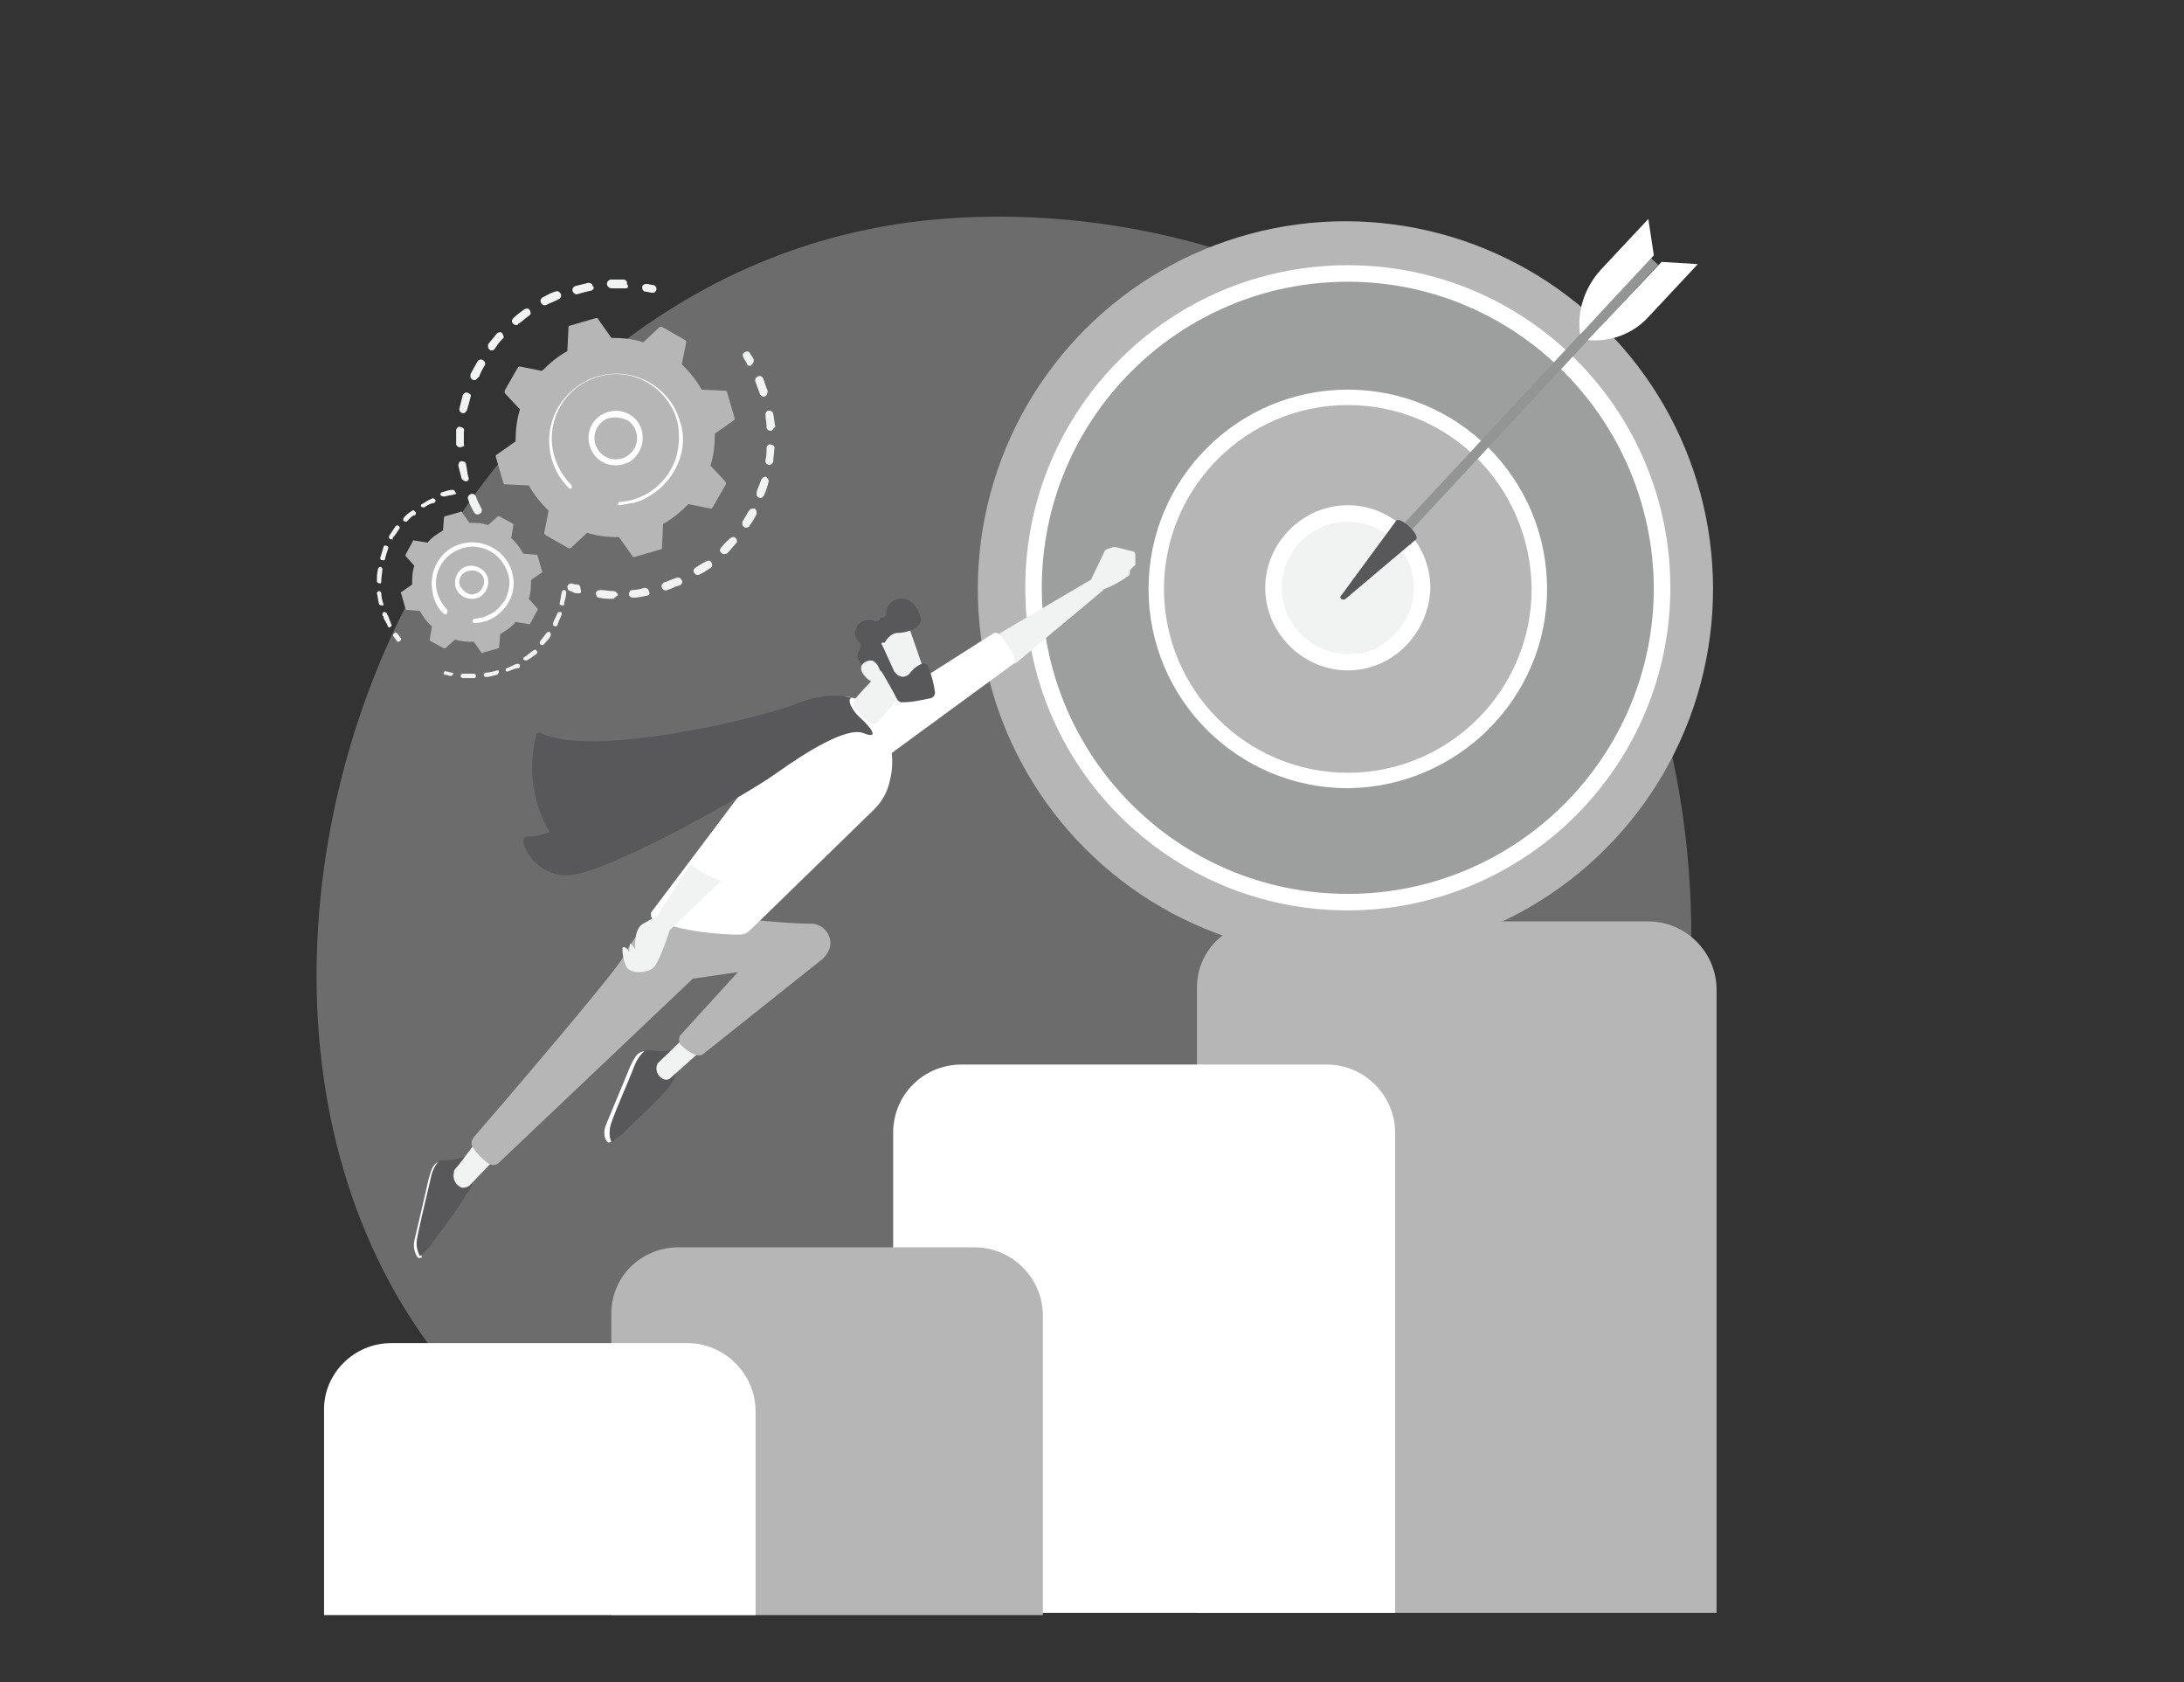
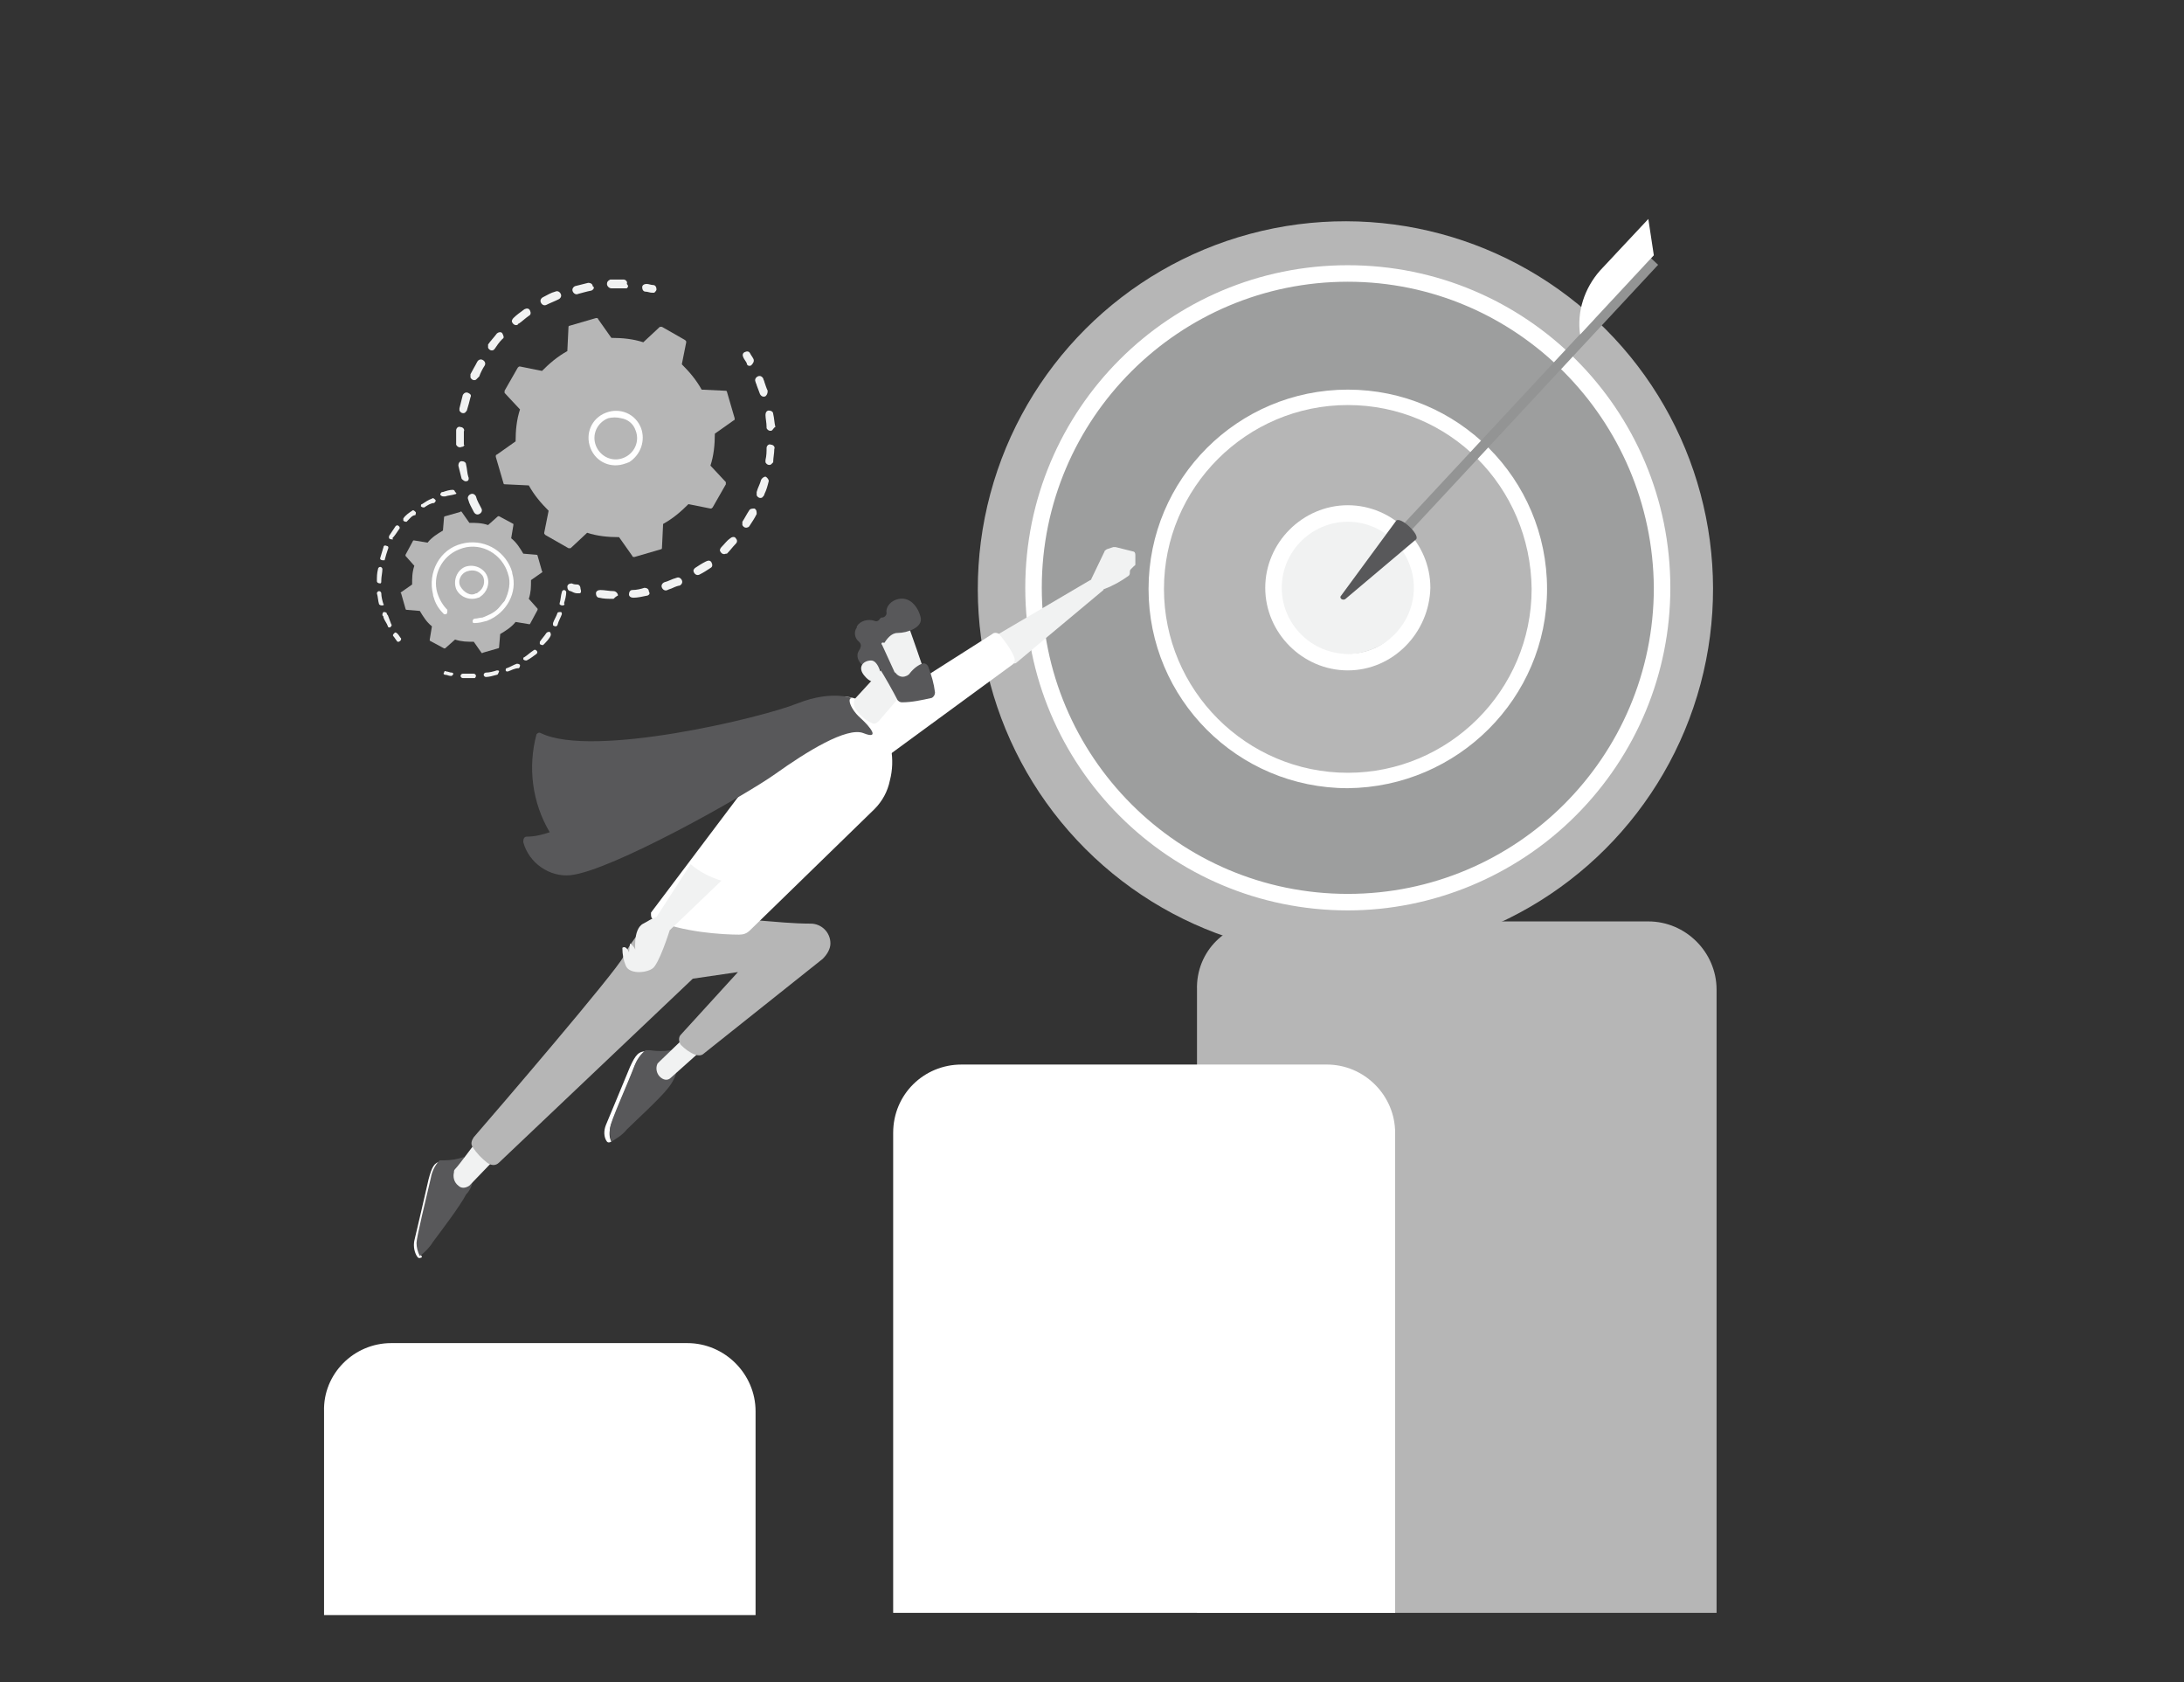
<svg xmlns="http://www.w3.org/2000/svg" version="1.1" id="Calque_1" x="0px" y="0px" viewBox="0 0 198.4 152.8" style="enable-background:new 0 0 198.4 152.8;" xml:space="preserve">
  <rect x="0" y="0" width="198.4" height="152.8" fill="#333333" stroke="none" />
  <style type="text/css">
	.st0{opacity:0.3;fill:#F1F2F2;enable-background:new    ;}
	.st1{fill:#B6B6B6;}
	.st2{fill:#F1F2F2;}
	.st3{fill:#FFFFFF;}
	.st4{fill:#9D9E9E;}
	.st5{fill:#939494;}
	.st6{fill:#58585A;}
</style>
  <g id="Groupe_635" transform="translate(-1408.862 -259.512)">
-     <path id="Tracé_758" class="st0" d="M1548,387c-2.1,2.2-4.4,4.1-6.9,5.8c-22.5,16.2-49.2,11.5-54.9,10.3   c-8.4-1.7-24.5-5-36.2-18.7c-17.7-20.8-14.9-53.6-1.2-75.2c2.5-4,15.8-25.9,42.7-29.5c16.3-2.1,35.3,2.2,49.1,13.7   C1569.5,317.6,1567.5,366.5,1548,387z" />
    <path id="Rectangle_314" class="st1" d="M1523.7,343.2h34.9c3.4,0,6.2,2.8,6.2,6.2c0,0,0,0,0,0v56.6l0,0h-47.2l0,0v-56.6   C1517.5,345.9,1520.3,343.2,1523.7,343.2C1523.7,343.2,1523.7,343.2,1523.7,343.2z" />
    <path id="Tracé_759" class="st2" d="M1452.4,306.2c-0.2,0.1-0.4,0-0.5-0.2c-0.2-0.4-0.4-0.7-0.5-1.1c-0.1-0.2,0-0.4,0.2-0.5   c0,0,0,0,0,0h0c0.2-0.1,0.4,0,0.5,0.2c0.1,0.4,0.3,0.7,0.5,1.1C1452.7,305.9,1452.6,306.1,1452.4,306.2   C1452.4,306.2,1452.4,306.2,1452.4,306.2L1452.4,306.2z M1451.3,303.2L1451.3,303.2c-0.2,0.1-0.4-0.1-0.5-0.2   c-0.1-0.4-0.2-0.8-0.3-1.2c0-0.2,0.1-0.4,0.3-0.4c0.2,0,0.4,0.1,0.4,0.3c0,0,0,0,0,0c0.1,0.4,0.1,0.8,0.2,1.1   C1451.5,303,1451.4,303.2,1451.3,303.2z M1450.8,300.1c-0.2,0.1-0.4,0-0.5-0.2c0,0,0-0.1,0-0.1c0-0.4,0-0.8,0-1.2   c0-0.2,0.2-0.4,0.4-0.3c0.2,0,0.4,0.2,0.3,0.4c0,0.4,0,0.8,0,1.2C1451.1,299.9,1451,300.1,1450.8,300.1L1450.8,300.1z M1451.1,297   c-0.2,0.1-0.4,0-0.5-0.2c0-0.1,0-0.1,0-0.2c0.1-0.4,0.2-0.8,0.3-1.2c0.1-0.2,0.3-0.3,0.5-0.2c0.2,0.1,0.3,0.2,0.2,0.4   c-0.1,0.4-0.2,0.8-0.3,1.1C1451.3,296.8,1451.2,296.9,1451.1,297z M1452.1,294c-0.2,0.1-0.4,0-0.5-0.2c0-0.1,0-0.2,0-0.3   c0.2-0.4,0.4-0.7,0.6-1.1c0.1-0.2,0.3-0.3,0.5-0.2c0.2,0.1,0.3,0.3,0.2,0.5c0,0,0,0,0,0c-0.2,0.3-0.4,0.7-0.5,1   C1452.2,293.9,1452.2,293.9,1452.1,294L1452.1,294z M1453.7,291.3c-0.2,0.1-0.4,0-0.5-0.2c0-0.1,0-0.2,0-0.3c0.2-0.3,0.5-0.6,0.8-1   c0.1-0.1,0.4-0.2,0.5,0s0.2,0.4,0,0.5l0,0c-0.3,0.3-0.5,0.6-0.7,0.9C1453.8,291.2,1453.8,291.2,1453.7,291.3L1453.7,291.3z    M1465.8,285.7c0,0-0.1,0-0.2,0c-0.4,0-0.8,0-1.2,0c-0.2,0-0.4-0.2-0.4-0.4c0-0.2,0.1-0.3,0.3-0.4c0.4,0,0.8,0,1.2,0   c0.2,0,0.4,0.2,0.3,0.4C1466,285.5,1465.9,285.6,1465.8,285.7L1465.8,285.7z M1455.9,289c-0.2,0.1-0.4,0-0.5-0.2   c-0.1-0.1,0-0.3,0.1-0.4c0.3-0.3,0.6-0.5,1-0.8c0.2-0.1,0.4-0.1,0.5,0.1c0.1,0.2,0.1,0.4-0.1,0.5c-0.3,0.2-0.6,0.5-0.9,0.7   C1455.9,288.9,1455.9,289,1455.9,289L1455.9,289z M1462.6,285.9C1462.6,285.9,1462.6,285.9,1462.6,285.9c-0.5,0.1-0.8,0.2-1.2,0.3   c-0.2,0.1-0.4,0-0.5-0.2c-0.1-0.2,0-0.4,0.2-0.5c0,0,0,0,0,0c0.4-0.1,0.8-0.2,1.2-0.3c0.2,0,0.4,0.1,0.4,0.3   C1462.9,285.6,1462.8,285.8,1462.6,285.9L1462.6,285.9z M1458.5,287.2c-0.2,0.1-0.4,0-0.5-0.2c-0.1-0.2,0-0.4,0.2-0.5   c0.4-0.2,0.7-0.4,1.1-0.5h0c0.2-0.1,0.4,0,0.5,0.2c0.1,0.2,0,0.4-0.2,0.5l0,0C1459.2,286.9,1458.9,287,1458.5,287.2L1458.5,287.2z" />
    <path id="Tracé_760" class="st2" d="M1468.3,286.1c-0.1,0-0.1,0-0.2,0c-0.2,0-0.4-0.1-0.6-0.1c-0.2,0-0.3-0.2-0.3-0.4   s0.2-0.3,0.4-0.3c0,0,0,0,0,0c0.2,0,0.4,0.1,0.6,0.1c0.2,0,0.3,0.2,0.3,0.4C1468.5,285.9,1468.4,286,1468.3,286.1L1468.3,286.1z" />
    <path id="Tracé_761" class="st2" d="M1477.1,292.7c-0.2,0.1-0.4,0-0.4-0.2c-0.1-0.2-0.2-0.3-0.3-0.5c-0.1-0.2-0.1-0.4,0.1-0.5   c0.2-0.1,0.4-0.1,0.5,0.1c0,0,0,0,0,0c0.1,0.2,0.2,0.3,0.3,0.5C1477.4,292.3,1477.3,292.5,1477.1,292.7   C1477.2,292.6,1477.2,292.6,1477.1,292.7C1477.2,292.7,1477.1,292.7,1477.1,292.7z" />
    <path id="Tracé_762" class="st2" d="M1470,312.9c-0.2,0.1-0.3,0.1-0.5,0.2c-0.2,0.1-0.4,0-0.5-0.2c-0.1-0.2,0-0.4,0.2-0.5   c0.4-0.1,0.7-0.3,1.1-0.4c0.2-0.1,0.4,0,0.5,0.2s0,0.4-0.2,0.5c0,0,0,0,0,0C1470.5,312.7,1470.2,312.8,1470,312.9z M1467.7,313.6   C1467.7,313.6,1467.7,313.6,1467.7,313.6c-0.5,0.1-0.9,0.2-1.3,0.2c-0.2,0-0.4-0.1-0.4-0.3c0-0.2,0.1-0.4,0.3-0.4c0,0,0,0,0,0   c0.4,0,0.8-0.1,1.1-0.2c0.2,0,0.4,0.1,0.4,0.3C1467.9,313.4,1467.9,313.5,1467.7,313.6L1467.7,313.6z M1472.4,311.7   c-0.2,0.1-0.4,0-0.5-0.2c-0.1-0.2,0-0.3,0.1-0.4c0.3-0.2,0.6-0.4,1-0.6c0.2-0.1,0.4-0.1,0.5,0.1c0.1,0.2,0.1,0.4-0.1,0.5   C1473.1,311.3,1472.8,311.5,1472.4,311.7C1472.4,311.7,1472.4,311.7,1472.4,311.7z M1464.6,313.9c0,0-0.1,0-0.1,0   c-0.4,0-0.8,0-1.2-0.1c-0.2,0-0.3-0.2-0.3-0.4c0-0.2,0.2-0.3,0.4-0.3l0,0c0.4,0,0.8,0.1,1.2,0.1c0.2,0,0.4,0.2,0.4,0.4   C1464.8,313.7,1464.7,313.8,1464.6,313.9L1464.6,313.9z M1474.8,309.8c-0.2,0.1-0.4,0-0.5-0.2c-0.1-0.1,0-0.3,0.1-0.4   c0.3-0.3,0.5-0.6,0.8-0.8c0.1-0.1,0.4-0.2,0.5,0c0.1,0.1,0.2,0.3,0,0.5c-0.3,0.3-0.5,0.6-0.8,0.9   C1474.9,309.8,1474.8,309.8,1474.8,309.8L1474.8,309.8z M1476.8,307.4c-0.2,0.1-0.4,0-0.5-0.2c0-0.1,0-0.2,0-0.3   c0.2-0.3,0.4-0.7,0.6-1c0.1-0.2,0.3-0.2,0.5-0.2c0.2,0.1,0.2,0.3,0.2,0.5c0,0,0,0,0,0c-0.2,0.4-0.4,0.7-0.6,1   C1476.9,307.4,1476.8,307.4,1476.8,307.4L1476.8,307.4z M1478.1,304.7c-0.2,0.1-0.4,0-0.5-0.2c0-0.1,0-0.2,0-0.3   c0.1-0.4,0.3-0.7,0.4-1.1c0.1-0.2,0.3-0.3,0.4-0.3c0.2,0.1,0.3,0.3,0.3,0.4l0,0c-0.1,0.4-0.2,0.8-0.4,1.2   C1478.3,304.5,1478.2,304.6,1478.1,304.7L1478.1,304.7z M1478.9,301.7c-0.2,0.1-0.4,0-0.5-0.2c0-0.1,0-0.1,0-0.2   c0.1-0.4,0.1-0.8,0.1-1.1c0-0.2,0.2-0.4,0.4-0.3c0.2,0,0.4,0.2,0.3,0.4c0,0,0,0,0,0c0,0.4-0.1,0.8-0.1,1.2   C1479.1,301.5,1479,301.6,1478.9,301.7L1478.9,301.7z M1479,298.6c-0.2,0.1-0.4,0-0.5-0.2c0,0,0-0.1,0-0.1c0-0.4-0.1-0.8-0.1-1.1   c0-0.2,0.1-0.4,0.3-0.4s0.4,0.1,0.4,0.3c0.1,0.4,0.1,0.8,0.2,1.2C1479.2,298.3,1479.1,298.5,1479,298.6L1479,298.6z M1478.4,295.5   L1478.4,295.5c-0.2,0.1-0.4,0-0.5-0.2c-0.1-0.3-0.2-0.5-0.3-0.8c0-0.1-0.1-0.2-0.1-0.3c-0.1-0.2,0-0.4,0.2-0.5c0,0,0,0,0,0   c0.2-0.1,0.4,0,0.5,0.2c0,0,0,0,0,0c0,0.1,0.1,0.2,0.1,0.3c0.1,0.3,0.2,0.6,0.3,0.8C1478.6,295.3,1478.5,295.4,1478.4,295.5   L1478.4,295.5z" />
    <path id="Tracé_763" class="st2" d="M1461.5,313.4c-0.1,0-0.1,0-0.2,0c-0.2,0-0.4-0.1-0.6-0.2c-0.2,0-0.3-0.2-0.3-0.4   c0-0.2,0.2-0.3,0.4-0.3c0,0,0,0,0,0c0.2,0.1,0.4,0.1,0.5,0.1c0.2,0,0.3,0.2,0.3,0.4C1461.7,313.3,1461.6,313.4,1461.5,313.4   L1461.5,313.4z" />
    <path id="Tracé_764" class="st1" d="M1460.5,309.3c0.1,0,0.1,0,0.2,0l1.5-1.4c0.9,0.3,1.9,0.4,2.9,0.4l1.2,1.7   c0,0.1,0.1,0.1,0.2,0.1l2.4-0.7c0.1,0,0.1-0.1,0.1-0.2l0.1-2.1c0.9-0.5,1.6-1.1,2.3-1.8l2,0.4c0.1,0,0.1,0,0.2-0.1l1.2-2.1   c0-0.1,0-0.1,0-0.2l-1.4-1.5c0.3-0.9,0.4-1.9,0.4-2.9l1.7-1.2c0.1,0,0.1-0.1,0.1-0.2l-0.7-2.4c0-0.1-0.1-0.1-0.2-0.1l-2.1-0.1   c-0.5-0.9-1.1-1.6-1.8-2.3l0.4-2c0-0.1,0-0.1-0.1-0.2l-2.1-1.2c-0.1,0-0.1,0-0.2,0l-1.5,1.4c-0.9-0.3-1.9-0.4-2.9-0.4l-1.2-1.7   c0-0.1-0.1-0.1-0.2-0.1l-2.4,0.7c-0.1,0-0.1,0.1-0.1,0.2l-0.1,2.1c-0.9,0.5-1.6,1.1-2.3,1.8l-2-0.4c-0.1,0-0.1,0-0.2,0.1l-1.2,2.1   c0,0.1,0,0.1,0,0.2l1.4,1.5c-0.3,0.9-0.4,1.9-0.4,2.9l-1.7,1.2c-0.1,0-0.1,0.1-0.1,0.2l0.7,2.4c0,0.1,0.1,0.1,0.2,0.1l2.1,0.1   c0.5,0.9,1.1,1.6,1.8,2.3l-0.4,2c0,0.1,0,0.1,0.1,0.2L1460.5,309.3z" />
    <path id="Tracé_765" class="st3" d="M1465.7,301.6c-1.3,0.5-2.7-0.1-3.2-1.4c-0.5-1.3,0.1-2.7,1.4-3.2c1.3-0.5,2.7,0.1,3.2,1.4   c0.4,1.1,0,2.4-1.1,3.1C1465.9,301.5,1465.8,301.6,1465.7,301.6z M1464.1,297.5c-1,0.4-1.5,1.5-1.1,2.5c0.4,1,1.5,1.5,2.5,1.1   c1-0.4,1.5-1.5,1.1-2.5c-0.2-0.6-0.7-1-1.3-1.1C1464.9,297.4,1464.5,297.4,1464.1,297.5L1464.1,297.5z" />
-     <path id="Tracé_766" class="st3" d="M1467,305c-0.2,0.1-0.4,0.1-0.6,0.2l0,0l-0.2,0c-0.3,0.1-0.6,0.1-1,0.2h0h0h-0.1   c-0.1,0-0.1,0-0.1-0.1c0,0,0,0,0,0c0-0.1,0.1-0.1,0.1-0.2c2.4-0.1,4.5-1.8,5.2-4.1c0.3-1.1,0.3-2.2,0.1-3.2   c-0.1-0.2-0.1-0.4-0.2-0.6c-1.2-3-4.5-4.5-7.5-3.3c-2.8,1.1-4.3,4.1-3.5,7c0.3,1,0.8,1.9,1.6,2.7c0,0,0,0,0,0.1   c0,0.1,0,0.2-0.1,0.2c-0.1,0-0.1,0-0.1,0c-2.4-2.3-2.5-6.2-0.1-8.6c2.3-2.4,6.2-2.5,8.6-0.1c0.6,0.6,1.1,1.3,1.4,2.2   c0.1,0.2,0.1,0.4,0.2,0.6C1471.5,300.7,1469.9,303.8,1467,305L1467,305z" />
    <path id="Tracé_767" class="st2" d="M1445.1,317.8c-0.1,0-0.2,0-0.2-0.1c-0.1-0.1-0.2-0.3-0.3-0.4c-0.1-0.1,0-0.2,0.1-0.3   c0.1-0.1,0.2,0,0.3,0.1c0.1,0.1,0.2,0.3,0.3,0.4C1445.3,317.6,1445.3,317.7,1445.1,317.8C1445.2,317.8,1445.2,317.8,1445.1,317.8z" />
    <path id="Tracé_768" class="st2" d="M1444.3,316.5c-0.1,0-0.2,0-0.2-0.1c-0.1-0.3-0.3-0.5-0.4-0.8c0-0.1,0-0.1-0.1-0.2   c0-0.1,0-0.2,0.1-0.3c0.1,0,0.2,0,0.3,0.1c0,0.1,0,0.1,0.1,0.2c0.1,0.3,0.2,0.5,0.3,0.8C1444.5,316.3,1444.4,316.4,1444.3,316.5   L1444.3,316.5z M1443.6,314.5L1443.6,314.5c-0.1,0-0.2,0-0.3-0.1c-0.1-0.3-0.1-0.7-0.2-1c0-0.1,0.1-0.2,0.2-0.2   c0.1,0,0.2,0.1,0.2,0.2c0,0.3,0.1,0.7,0.2,1C1443.8,314.4,1443.7,314.5,1443.6,314.5L1443.6,314.5z M1443.4,312.5   C1443.4,312.5,1443.4,312.5,1443.4,312.5c-0.2,0-0.3-0.1-0.3-0.2c0-0.4,0-0.7,0.1-1.1c0-0.1,0.1-0.2,0.2-0.2c0.1,0,0.2,0.1,0.2,0.2   c0,0.3-0.1,0.7-0.1,1C1443.5,312.4,1443.5,312.5,1443.4,312.5L1443.4,312.5z M1443.7,310.4c-0.1,0-0.2,0-0.3-0.1c0,0,0-0.1,0-0.1   c0.1-0.3,0.2-0.7,0.3-1c0-0.1,0.1-0.2,0.3-0.1c0.1,0,0.2,0.1,0.1,0.3c0,0,0,0,0,0c-0.1,0.3-0.2,0.6-0.3,1   C1443.8,310.4,1443.8,310.4,1443.7,310.4L1443.7,310.4z M1444.5,308.5c-0.1,0-0.2,0-0.3-0.1c0-0.1,0-0.1,0-0.2   c0.2-0.3,0.4-0.6,0.6-0.9c0.1-0.1,0.2-0.1,0.3,0c0.1,0.1,0.1,0.2,0,0.3c-0.2,0.3-0.4,0.6-0.6,0.8   C1444.6,308.5,1444.6,308.5,1444.5,308.5L1444.5,308.5z M1445.8,306.9c-0.1,0-0.2,0-0.3-0.1c0-0.1,0-0.1,0-0.2   c0.2-0.3,0.5-0.5,0.8-0.7c0.1-0.1,0.2,0,0.3,0.1c0.1,0.1,0,0.2,0,0.3C1446.3,306.3,1446.1,306.6,1445.8,306.9   C1445.8,306.8,1445.8,306.9,1445.8,306.9L1445.8,306.9z M1447.4,305.6c-0.1,0-0.2,0-0.3-0.1c0-0.1,0-0.2,0.1-0.2   c0.3-0.2,0.6-0.4,0.9-0.5c0.1-0.1,0.2,0,0.3,0.1c0.1,0.1,0,0.2-0.1,0.3c0,0,0,0,0,0C1448,305.2,1447.7,305.4,1447.4,305.6   C1447.4,305.5,1447.4,305.6,1447.4,305.6L1447.4,305.6z M1450.2,304.4C1450.2,304.4,1450.2,304.4,1450.2,304.4   c-0.3,0.1-0.6,0.1-0.9,0.2l-0.1,0c-0.1,0-0.2,0-0.3-0.1s0-0.2,0.1-0.3c0,0,0,0,0,0l0.1,0c0.3-0.1,0.6-0.2,0.9-0.2   c0.1,0,0.2,0.1,0.2,0.2C1450.4,304.3,1450.3,304.4,1450.2,304.4L1450.2,304.4z" />
    <path id="Tracé_769" class="st2" d="M1455,320.5c-0.1,0-0.2,0-0.2-0.1c0-0.1,0-0.2,0.1-0.2c0.3-0.1,0.6-0.3,0.9-0.4   c0.1,0,0.2,0,0.3,0.1c0,0.1,0,0.2-0.1,0.3C1455.6,320.2,1455.3,320.4,1455,320.5L1455,320.5z M1454,320.8L1454,320.8   c-0.4,0.1-0.7,0.2-1,0.2c-0.1,0-0.2-0.1-0.2-0.2c0-0.1,0.1-0.2,0.2-0.2c0.3,0,0.7-0.1,1-0.2c0.1,0,0.2,0,0.2,0.1   C1454.1,320.7,1454.1,320.8,1454,320.8L1454,320.8z M1456.7,319.5c-0.1,0-0.2,0-0.3-0.1c0-0.1,0-0.2,0.1-0.2   c0.3-0.2,0.5-0.4,0.8-0.6c0.1-0.1,0.2-0.1,0.3,0c0.1,0.1,0.1,0.2,0,0.3C1457.3,319.1,1457.1,319.3,1456.7,319.5   C1456.8,319.5,1456.8,319.5,1456.7,319.5L1456.7,319.5z M1452,321.1C1452,321.1,1451.9,321.1,1452,321.1c-0.4,0-0.8,0-1.1,0   c-0.1,0-0.2-0.1-0.2-0.2c0-0.1,0.1-0.2,0.2-0.2c0.3,0,0.7,0,1,0c0.1,0,0.2,0.1,0.2,0.2C1452.1,321,1452,321.1,1452,321.1   L1452,321.1z M1458.2,318.1c-0.1,0-0.2,0-0.3-0.1c0-0.1,0-0.1,0-0.2c0.2-0.3,0.4-0.5,0.6-0.8c0.1-0.1,0.2-0.1,0.3-0.1   c0.1,0.1,0.1,0.2,0.1,0.3c0,0,0,0,0,0C1458.8,317.5,1458.5,317.8,1458.2,318.1C1458.3,318.1,1458.3,318.1,1458.2,318.1   L1458.2,318.1z M1459.4,316.4c-0.1,0-0.2,0-0.3-0.1c0-0.1,0-0.1,0-0.2c0.1-0.3,0.3-0.6,0.4-0.9c0-0.1,0.2-0.1,0.3-0.1   c0.1,0,0.1,0.1,0.1,0.2c-0.1,0.3-0.3,0.6-0.4,1C1459.4,316.4,1459.4,316.4,1459.4,316.4L1459.4,316.4z M1460,314.5   c-0.1,0-0.2,0-0.3-0.1c0,0,0-0.1,0-0.1c0.1-0.3,0.1-0.7,0.2-1c0-0.1,0.1-0.2,0.2-0.2s0.2,0.1,0.2,0.2c0,0.3-0.1,0.7-0.2,1   C1460.2,314.4,1460.1,314.5,1460,314.5L1460,314.5z" />
    <path id="Tracé_770" class="st2" d="M1449.9,320.9c0,0-0.1,0-0.1,0c-0.2,0-0.3-0.1-0.5-0.1c-0.1,0-0.2-0.1-0.1-0.2   c0-0.1,0.1-0.2,0.2-0.1c0,0,0,0,0,0c0.2,0,0.3,0.1,0.5,0.1c0.1,0,0.2,0.1,0.1,0.2C1450,320.8,1450,320.8,1449.9,320.9L1449.9,320.9   z" />
    <path id="Tracé_771" class="st1" d="M1449.2,318.4c0,0,0.1,0,0.1,0l0.9-0.8c0.6,0.2,1.1,0.2,1.7,0.2l0.7,1c0,0,0.1,0.1,0.1,0   l1.4-0.4c0,0,0.1,0,0.1-0.1l0.1-1.2c0.5-0.3,1-0.6,1.4-1.1l1.2,0.2c0,0,0.1,0,0.1,0l0.7-1.3c0,0,0-0.1,0-0.1l-0.8-0.9   c0.2-0.6,0.2-1.1,0.2-1.7l1-0.7c0,0,0.1-0.1,0-0.1l-0.4-1.4c0,0,0-0.1-0.1-0.1l-1.2-0.1c-0.3-0.5-0.6-1-1.1-1.4l0.2-1.2   c0,0,0-0.1,0-0.1l-1.3-0.7c0,0-0.1,0-0.1,0l-0.9,0.8c-0.6-0.2-1.1-0.2-1.7-0.2l-0.7-1c0,0-0.1-0.1-0.1,0l-1.4,0.4   c0,0-0.1,0-0.1,0.1l-0.1,1.2c-0.5,0.3-1,0.6-1.4,1.1l-1.2-0.2c0,0-0.1,0-0.1,0l-0.7,1.3c0,0,0,0.1,0,0.1l0.8,0.9   c-0.2,0.6-0.2,1.1-0.2,1.7l-1,0.7c0,0-0.1,0.1,0,0.1l0.4,1.4c0,0,0,0.1,0.1,0.1l1.2,0.1c0.3,0.5,0.6,1,1.1,1.4l-0.2,1.2   c0,0,0,0.1,0,0.1L1449.2,318.4z" />
    <path id="Tracé_772" class="st3" d="M1452.3,313.8c-0.8,0.3-1.7-0.1-2-0.8c-0.3-0.8,0.1-1.7,0.8-2c0.8-0.3,1.7,0.1,2,0.8   c0.3,0.7,0,1.5-0.6,1.9C1452.4,313.8,1452.3,313.8,1452.3,313.8z M1451.3,311.4c-0.6,0.2-0.9,0.9-0.6,1.4s0.9,0.9,1.4,0.6   c0.1,0,0.1,0,0.2-0.1l0,0c0.5-0.3,0.7-1,0.4-1.5C1452.4,311.4,1451.9,311.2,1451.3,311.4z" />
    <path id="Tracé_773" class="st3" d="M1453.1,315.9c-0.4,0.1-0.7,0.2-1.1,0.2h0c-0.1,0-0.2,0-0.2-0.1c0,0,0,0,0-0.1   c0-0.1,0.1-0.2,0.2-0.2c0.2,0,0.5-0.1,0.7-0.1l0,0l0,0c0.5-0.2,1-0.4,1.4-0.8c0.2-0.2,0.4-0.5,0.6-0.7v0l0,0   c0.4-0.8,0.6-1.7,0.3-2.5c0-0.1-0.1-0.2-0.1-0.3c-0.7-1.7-2.6-2.6-4.3-1.9c-1.6,0.6-2.5,2.4-2,4c0.2,0.6,0.5,1.1,0.9,1.5   c0,0,0,0,0,0.1c0,0.1,0,0.2-0.1,0.3c-0.1,0-0.1,0-0.2,0c-0.4-0.4-0.7-0.8-0.9-1.4c0-0.1-0.1-0.2-0.1-0.4c-0.5-2,0.6-4.1,2.6-4.6   c1.9-0.5,3.8,0.5,4.5,2.3c0,0.1,0.1,0.2,0.1,0.4C1455.9,313.3,1454.9,315.2,1453.1,315.9z" />
    <path id="Rectangle_315" class="st3" d="M1496.2,356.2h33.2c3.4,0,6.2,2.8,6.2,6.2V406l0,0H1490l0,0v-43.6   C1490,358.9,1492.8,356.2,1496.2,356.2C1496.2,356.2,1496.2,356.2,1496.2,356.2z" />
-     <path id="Rectangle_316" class="st1" d="M1470.5,372.8h26.9c3.4,0,6.2,2.8,6.2,6.2v27.2l0,0h-39.2l0,0v-27.2   C1464.3,375.5,1467.1,372.8,1470.5,372.8C1470.5,372.8,1470.5,372.8,1470.5,372.8z" />
    <path id="Rectangle_317" class="st3" d="M1444.4,381.5h26.9c3.4,0,6.2,2.8,6.2,6.2v18.5l0,0h-39.2l0,0v-18.5   C1438.2,384.3,1441,381.5,1444.4,381.5C1444.4,381.5,1444.4,381.5,1444.4,381.5z" />
    <ellipse id="Ellipse_38" transform="matrix(0.707 -0.707 0.707 0.707 227.234 1174.413)" class="st1" cx="1531.3" cy="312.9" rx="33.4" ry="33.4" />
    <circle id="Ellipse_39" class="st4" cx="1531.3" cy="312.9" r="28.5" />
    <path id="Tracé_774" class="st3" d="M1531.3,342.2c-16.2,0-29.3-13.1-29.3-29.3c0-16.2,13.1-29.3,29.3-29.3   c16.2,0,29.3,13.1,29.3,29.3c0,7.8-3.1,15.2-8.6,20.7C1546.5,339.1,1539,342.2,1531.3,342.2z M1531.3,285.1   c-15.3,0-27.8,12.4-27.8,27.8c0,15.3,12.4,27.8,27.8,27.8c15.3,0,27.8-12.4,27.8-27.8v0C1559,297.6,1546.6,285.1,1531.3,285.1z" />
    <ellipse id="Ellipse_40" transform="matrix(0.358 -0.934 0.934 0.358 691.04 1630.737)" class="st1" cx="1531.3" cy="312.9" rx="17.4" ry="17.4" />
    <path id="Tracé_775" class="st3" d="M1531.3,331.1c-10,0-18.1-8.1-18.1-18.1s8.1-18.1,18.1-18.1s18.1,8.1,18.1,18.1c0,0,0,0,0,0   C1549.4,322.9,1541.3,331,1531.3,331.1z M1531.3,296.3c-9.2,0-16.7,7.5-16.7,16.7s7.5,16.7,16.7,16.7c9.2,0,16.7-7.5,16.7-16.7   C1547.9,303.7,1540.5,296.3,1531.3,296.3L1531.3,296.3z" />
    <ellipse id="Ellipse_41" transform="matrix(0.413 -0.911 0.911 0.413 613.572 1578.028)" class="st2" cx="1531.3" cy="312.9" rx="6.7" ry="6.7" />
    <path id="Tracé_776" class="st3" d="M1531.3,320.4c-4.1,0-7.5-3.4-7.5-7.5c0-4.1,3.4-7.5,7.5-7.5c4.1,0,7.5,3.4,7.5,7.5   c0,0,0,0,0,0C1538.7,317,1535.4,320.4,1531.3,320.4z M1531.3,306.9c-3.3,0-6,2.7-6,6s2.7,6,6,6s6-2.7,6-6   S1534.6,306.9,1531.3,306.9L1531.3,306.9L1531.3,306.9z" />
    <rect id="Rectangle_318" x="1530" y="295.4" transform="matrix(0.681 -0.732 0.732 0.681 276.834 1227.363)" class="st5" width="35" height="0.9" />
    <path id="Tracé_777" class="st6" d="M1535.7,306.8c0.4-0.4,2.2,1.3,1.8,1.7l-6.4,5.4c-0.1,0.1-0.3,0.1-0.4,0   c-0.1-0.1-0.1-0.2,0-0.3L1535.7,306.8z" />
-     <path id="Tracé_778" class="st3" d="M1559.8,283.3l3.3,0.2l-4.4,4.7c-1.4,1.6-3.5,2.4-5.6,2.2l0,0L1559.8,283.3z" />
    <path id="Tracé_779" class="st3" d="M1559.1,282.7l-0.5-3.3l-4.4,4.7c-1.4,1.6-2.1,3.7-1.8,5.8l0,0L1559.1,282.7z" />
    <path id="Tracé_780" class="st3" d="M1448.1,366.6c0.1-0.6,0.4-1.1,0.8-1.6c-0.6,0.1-0.8,0.5-1.1,1.6c-0.3,1.3-1.1,4.8-1.3,5.6   c-0.1,0.5,0,1.1,0.3,1.5c0.1,0.1,0.2,0.1,0.4,0c-0.2-0.4-0.3-0.8-0.3-1.2C1446.8,371.9,1447.7,368.3,1448.1,366.6z" />
    <path id="Tracé_781" class="st6" d="M1451.8,366l-0.8-1.4c-0.6,0.2-1.2,0.3-1.8,0.3c-0.1,0-0.2,0-0.4,0c-0.4,0.4-0.7,1-0.8,1.6   c-0.4,1.7-1.3,5.4-1.3,5.9c0,0.4,0.1,0.8,0.3,1.2c0.5-0.4,0.9-0.8,1.2-1.3c0.6-0.8,2.5-3.3,3-4.3   C1451.7,367.5,1451.9,366.8,1451.8,366z" />
    <path id="Tracé_782" class="st3" d="M1466.5,356.4c0.2-0.6,0.6-1,1-1.4c-0.6,0-0.9,0.3-1.4,1.4c-0.5,1.2-1.9,4.6-2.2,5.3   c-0.2,0.5-0.2,1.1,0.1,1.5c0.1,0.1,0.2,0.1,0.4,0c-0.2-0.4-0.2-0.8-0.1-1.3C1464.4,361.4,1465.9,358,1466.5,356.4z" />
    <path id="Tracé_783" class="st6" d="M1470.4,356.4l-0.6-1.5c-0.6,0.1-1.2,0.1-1.9,0c-0.1,0-0.2,0-0.4,0c-0.5,0.4-0.8,0.9-1,1.4   c-0.6,1.6-2.2,5.1-2.2,5.6c-0.1,0.4,0,0.9,0.1,1.3c0.5-0.3,1-0.6,1.4-1.1c0.7-0.7,3-2.8,3.7-3.7   C1470,357.8,1470.3,357.2,1470.4,356.4z" />
    <path id="Tracé_784" class="st2" d="M1499.4,317.2l8.5-5c0.1,0,0.1-0.1,0.1-0.1l1.2-2.5c0-0.1,0.1-0.1,0.2-0.2l0.6-0.2   c0.1,0,0.1,0,0.2,0l1.6,0.4c0.1,0,0.2,0.1,0.2,0.3l0,0.8c0,0.1,0,0.2-0.1,0.2l-0.3,0.3c-0.1,0.1-0.1,0.2-0.1,0.3l0,0   c0,0.1,0,0.2-0.1,0.3c-0.7,0.5-1.4,0.9-2.2,1.2c0,0-0.1,0-0.1,0.1l-7.9,6.6c-0.1,0.1-0.3,0.1-0.4,0l-1.5-1.9   C1499.2,317.5,1499.2,317.3,1499.4,317.2C1499.4,317.2,1499.4,317.2,1499.4,317.2z" />
    <path id="Tracé_785" class="st3" d="M1486.9,324.8l12.1-7.7c0.2-0.2,0.6-0.1,0.7,0.1c0.5,0.6,1,1.3,1.3,2c0.1,0.3,0,0.6-0.2,0.7   l-12.7,9.3L1486.9,324.8z" />
    <path id="Tracé_786" class="st2" d="M1452.3,363c-0.2,0.2-1.7,2.3-2.1,2.7c-0.1,0.1-0.1,0.2-0.1,0.3c-0.1,0.4,0,0.9,0.4,1.2   c0.3,0.3,0.7,0.2,1,0l2.6-2.7L1452.3,363z" />
    <path id="Tracé_787" class="st2" d="M1471.3,353.5c-0.2,0.2-2.1,2-2.5,2.4c-0.1,0.1-0.1,0.1-0.2,0.2c-0.2,0.4-0.1,0.9,0.2,1.2   c0.3,0.3,0.7,0.4,1,0.1l2.8-2.5L1471.3,353.5z" />
    <path id="Tracé_788" class="st1" d="M1475.7,343.3c0.1-0.6,3.6,0.1,6.8,0.1c1,0,1.8,0.8,1.8,1.8c0,0.5-0.3,1-0.7,1.4l-10.8,8.6   c-0.2,0.2-0.5,0.2-0.8,0.1c-0.5-0.2-0.9-0.5-1.3-0.9c-0.2-0.3-0.2-0.7,0-0.9l5.2-5.7l-4.1,0.6l-17.6,16.7c-0.3,0.3-0.7,0.3-1.1,0   c-0.5-0.4-0.9-0.8-1.3-1.4c-0.2-0.3-0.1-0.6,0.1-0.9c2-2.3,12.9-15,13.6-16.4c0.7-1.5,2.8-4.2,4.5-4.1S1475.7,343.3,1475.7,343.3z" />
    <path id="Tracé_789" class="st3" d="M1488.8,324.9c1,1.6,1.4,3.6,0.9,5.5c-0.2,1-0.7,1.9-1.4,2.6L1477,344c-0.3,0.3-0.6,0.4-1,0.4   c-1.4,0-5.2-0.2-7.8-1.4c-0.2-0.1-0.2-0.3-0.2-0.5c0,0,0,0,0-0.1l10.7-14.2l6.1-5.4C1486.5,322.6,1488.1,323.4,1488.8,324.9z" />
    <path id="Tracé_790" class="st3" d="M1474.7,339.4c-0.1,0-0.1-0.1-0.1-0.1c0,0,0-0.1,0-0.1c0.1-0.1,9.8-10.1,10.6-11.4   c0.4-0.8,0.2-1.8-0.5-2.4c0-0.1,0-0.2,0-0.2c0.1,0,0.1,0,0.2,0c0.7,0.7,0.9,1.8,0.5,2.7c-0.8,1.3-10.2,11.1-10.6,11.5   C1474.8,339.4,1474.7,339.4,1474.7,339.4z" />
    <path id="Tracé_791" class="st2" d="M1471.6,338c0.8,0.7,1.8,1.2,2.8,1.5l-4.7,4.5c0,0-1,3.2-1.6,3.5c-0.6,0.4-2.1,0.5-2.4-0.3   c-0.2-0.5-0.3-1-0.3-1.6c0,0,0.3-0.3,0.6,0.4l0.1-0.8c0,0,0.6,0.4,0.5,0.9c0,0-0.3-2.2,0.7-2.7c0.4-0.2,0.8-0.5,1.2-0.6L1471.6,338   z" />
    <path id="Tracé_792" class="st6" d="M1456.7,335.5c-0.2,0-0.3,0.2-0.3,0.4c0,0,0,0.1,0,0.1c0.5,1.9,2.4,3.2,4.3,3   c3.7-0.4,15.8-7.2,18.6-9.2s6.5-4.3,8-3.7s0.7-0.5-0.3-1.4s-1.3-2.1-0.5-1.7c0,0-1.9-0.9-5.2,0.4c-3.2,1.3-18.6,5-23.3,2.7   c-0.2-0.1-0.3,0-0.4,0.1c0,0,0,0,0,0c-0.8,3-0.4,6.2,1.2,8.9C1458.2,335.3,1457.5,335.5,1456.7,335.5z" />
    <path id="Tracé_793" class="st2" d="M1490,319.2l-3.4,3.7c-0.2,0.2-0.2,0.6-0.1,0.9c0.4,0.6,0.9,1.1,1.6,1.4   c0.2,0.1,0.4,0,0.6-0.2l1.8-2.1C1490.6,322.8,1491.3,319.1,1490,319.2z" />
-     <path id="Tracé_794" class="st2" d="M1491.2,315.9c0.1,0.1,1.8,5.1,1.8,5.1l-2.9,0.9l-2.4-4.5   C1487.8,317.4,1490.4,314.9,1491.2,315.9z" />
+     <path id="Tracé_794" class="st2" d="M1491.2,315.9c0.1,0.1,1.8,5.1,1.8,5.1l-2.9,0.9l-2.4-4.5   z" />
    <path id="Tracé_795" class="st6" d="M1489,318.1l1.1,2.4c0,0,0,0.1,0.1,0.1c0.2,0.3,0.6,0.5,1,0.3c0.1,0,0.1-0.1,0.2-0.1   c0.3-0.4,0.7-0.8,1.2-1c0.2-0.1,0.5,0,0.6,0.3c0,0,0,0,0,0c0.3,0.8,0.5,1.5,0.6,2.3c0,0.2-0.1,0.4-0.3,0.5   c-0.9,0.2-1.8,0.4-2.7,0.4c-0.2,0-0.3-0.1-0.4-0.2c-0.3-0.6-1.3-2.4-1.6-2.8c-0.3-0.4-1-0.4-1.3-0.3c-0.1,0-0.2,0-0.3-0.1   c-0.4-0.3-0.6-0.9-0.3-1.3c0-0.1,0.1-0.1,0.1-0.2c0.1-0.2,0.1-0.4-0.1-0.6c-0.4-0.3-0.5-0.9-0.2-1.3c0,0,0,0,0-0.1   c0.3-0.5,1-0.7,1.6-0.5c0.2,0.1,0.4,0,0.5-0.2c0.1-0.1,0.1-0.1,0.2-0.1c0.2,0,0.4-0.2,0.4-0.4c0,0,0,0,0,0c-0.1-0.5,0.3-1,0.8-1.2   c1.3-0.5,2.1,0.7,2.3,1.6s-1.2,1.4-2.1,1.4c-0.6,0-1,0.6-1.2,0.9C1488.9,317.8,1488.9,318,1489,318.1z" />
    <path id="Tracé_796" class="st2" d="M1489,321.1c0,0-0.3-1.6-1-1.6s-1.3,0.6-0.6,1.4C1488.3,322,1489,321.1,1489,321.1z" />
    <path id="Tracé_797" class="st2" d="M1509.9,311.5C1509.9,311.5,1509.9,311.5,1509.9,311.5c-0.1,0-0.1-0.1-0.1-0.1c0,0,0,0,0,0   c0,0,0.5-0.7,1-0.5c0.4,0.2,0.5,0.1,0.5,0.1c0,0,0.1,0,0.1,0c0,0,0,0,0,0c0,0,0,0.1,0,0.1c0,0-0.2,0.1-0.6-0.1   C1510.4,310.8,1510,311.4,1509.9,311.5C1510,311.4,1510,311.5,1509.9,311.5z" />
  </g>
</svg>